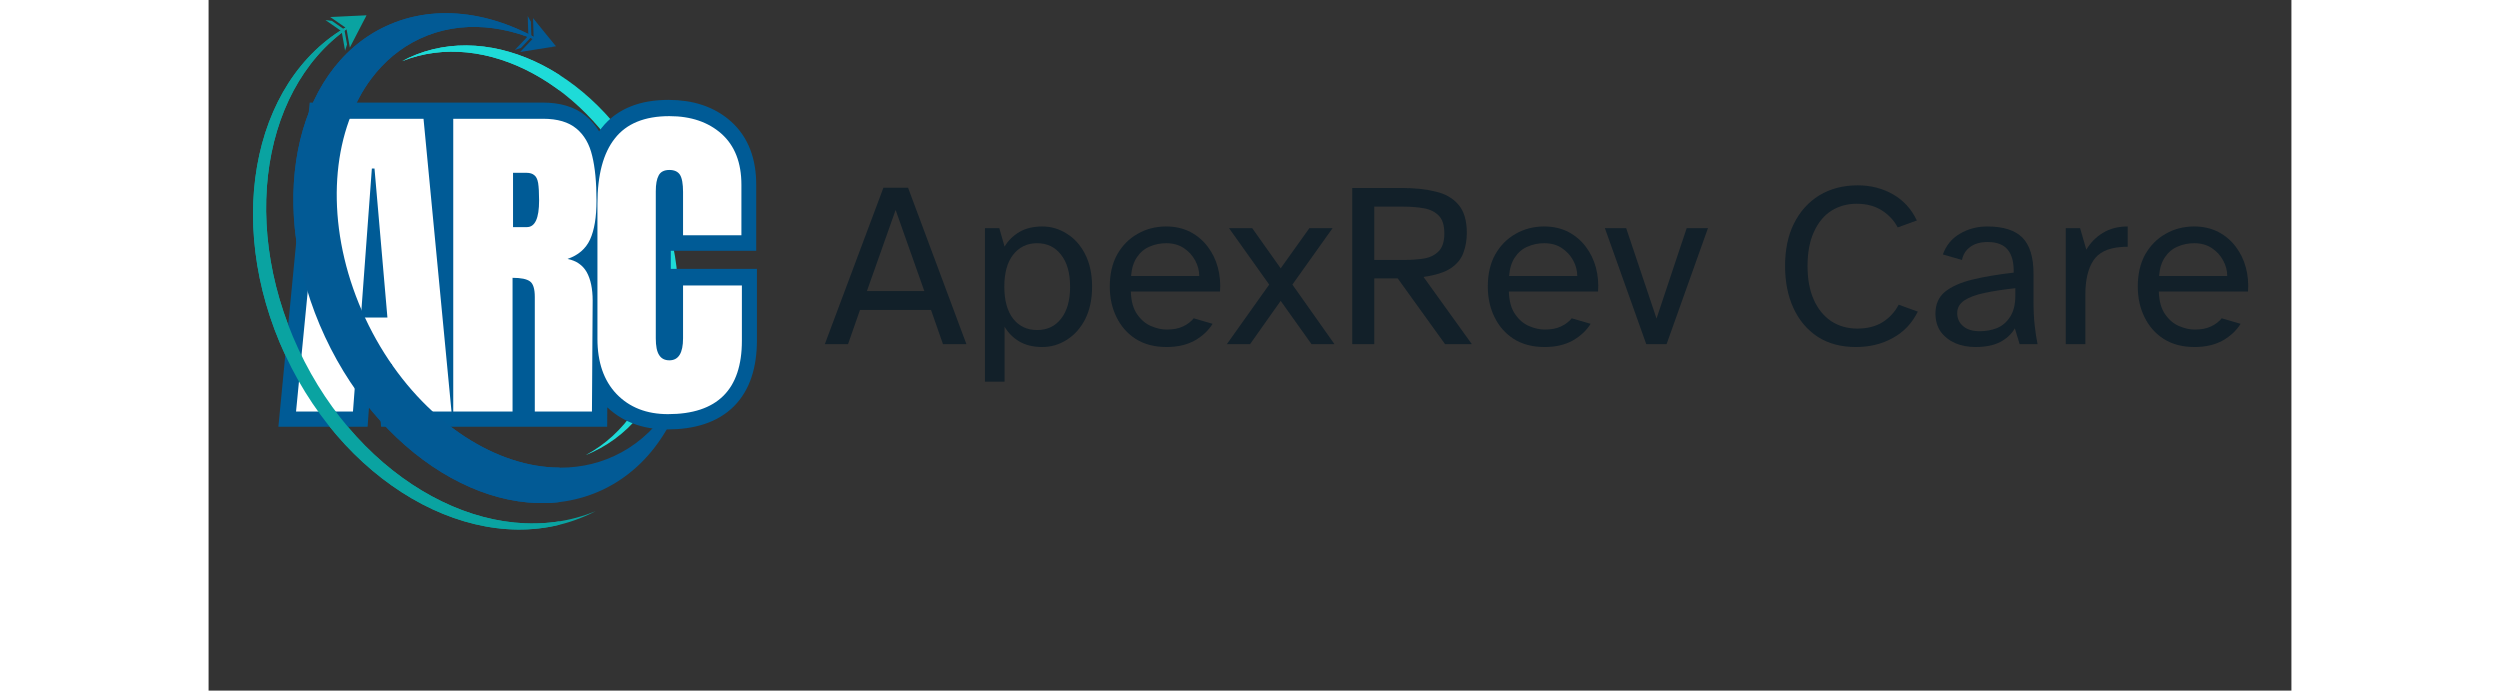
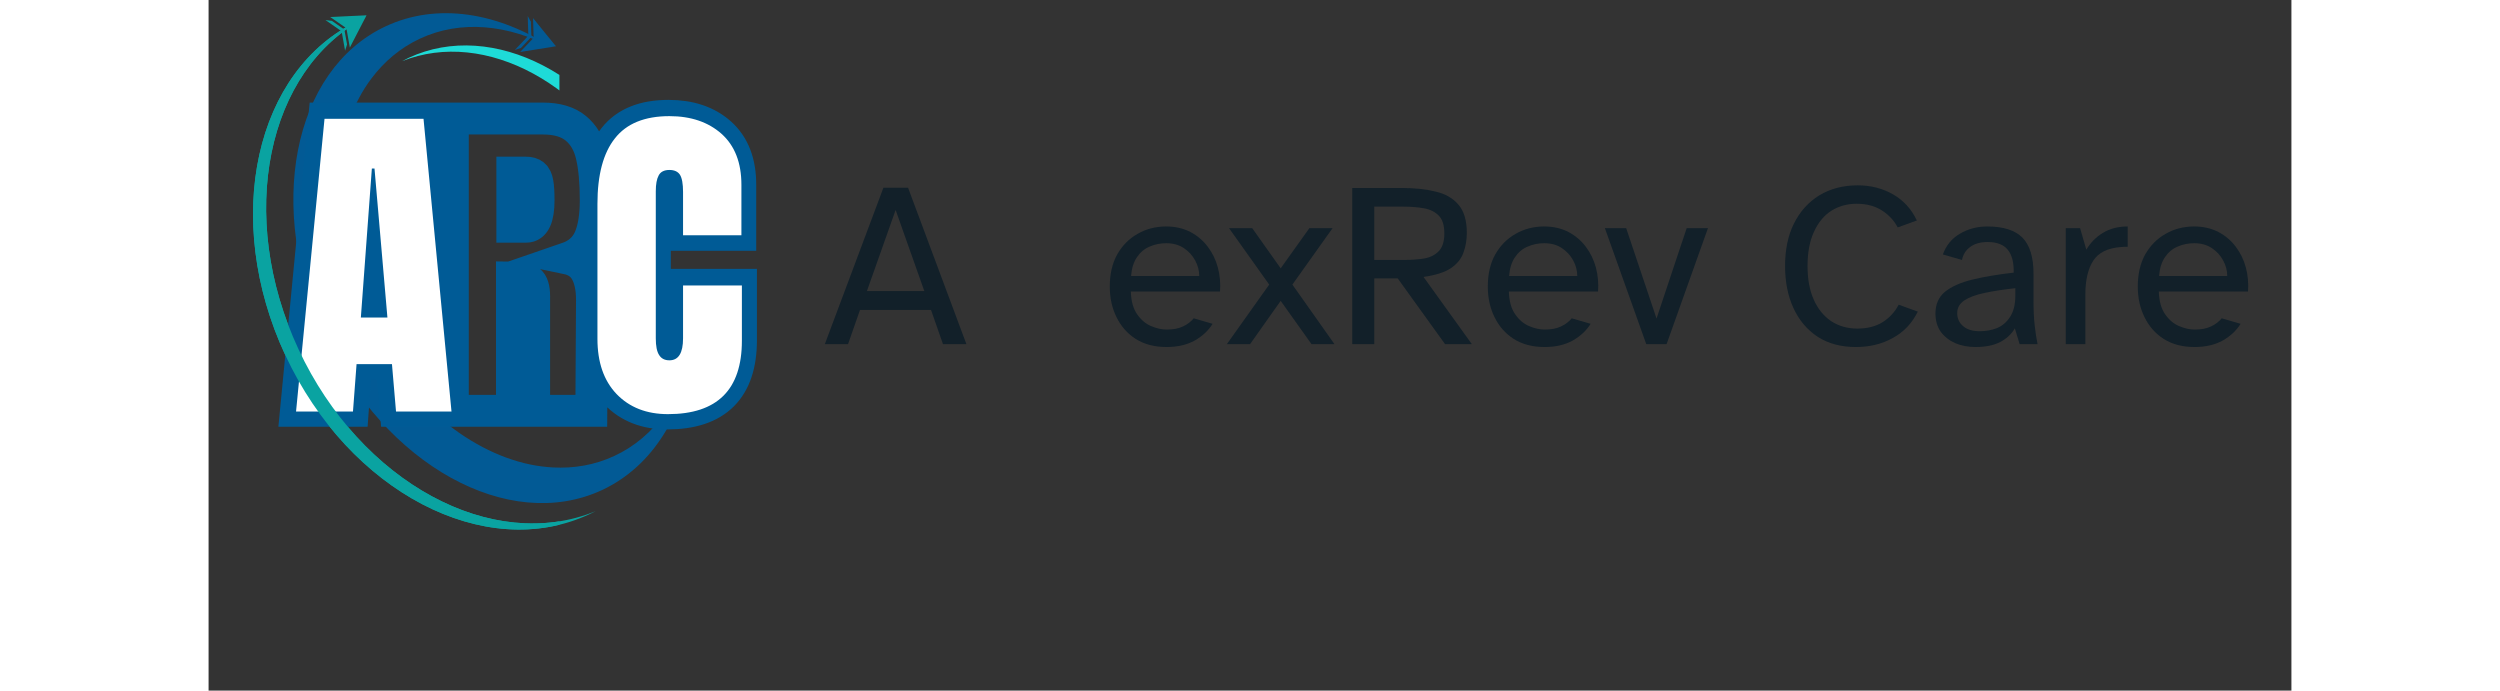
<svg xmlns="http://www.w3.org/2000/svg" width="181" zoomAndPan="magnify" viewBox="0 0 136.08 45.12" height="50" preserveAspectRatio="xMidYMid meet" version="1.0">
  <rect x="0" y="0" width="136.08" height="45.12" fill="#333333" stroke="none" />
  <defs>
    <g />
    <clipPath id="e10c478276">
      <path d="M 5 0.152 L 32 0.152 L 32 33 L 5 33 Z M 5 0.152 " clip-rule="nonzero" />
    </clipPath>
    <clipPath id="44e367f03a">
      <path d="M 0.852 0 L 47 0 L 47 36.781 L 0.852 36.781 Z M 0.852 0 " clip-rule="nonzero" />
    </clipPath>
    <clipPath id="57e2dd81c8">
      <path d="M 2 1 L 22.922 1 L 22.922 35 L 2 35 Z M 2 1 " clip-rule="nonzero" />
    </clipPath>
    <clipPath id="763e12d9a3">
-       <path d="M 5 0.445 L 22.922 0.445 L 22.922 33 L 5 33 Z M 5 0.445 " clip-rule="nonzero" />
-     </clipPath>
+       </clipPath>
    <clipPath id="4181875e97">
      <path d="M 12 2 L 22.922 2 L 22.922 30 L 12 30 Z M 12 2 " clip-rule="nonzero" />
    </clipPath>
    <clipPath id="58b1957e85">
      <path d="M 20 1 L 23 1 L 23 4 L 20 4 Z M 20 1 " clip-rule="nonzero" />
    </clipPath>
    <clipPath id="6a3dbb0953">
      <path d="M 20.848 1.051 L 23.426 2.035 L 22.445 4.613 L 19.867 3.629 Z M 20.848 1.051 " clip-rule="nonzero" />
    </clipPath>
    <clipPath id="808bc55f85">
      <path d="M 20.848 1.051 L 23.426 2.035 L 22.445 4.613 L 19.867 3.629 Z M 20.848 1.051 " clip-rule="nonzero" />
    </clipPath>
    <clipPath id="425beb878f">
-       <path d="M 20 1 L 22 1 L 22 4 L 20 4 Z M 20 1 " clip-rule="nonzero" />
+       <path d="M 20 1 L 22 1 L 22 4 L 20 4 M 20 1 " clip-rule="nonzero" />
    </clipPath>
    <clipPath id="f2db58c214">
      <path d="M 20.848 1.051 L 23.426 2.035 L 22.445 4.613 L 19.867 3.629 Z M 20.848 1.051 " clip-rule="nonzero" />
    </clipPath>
    <clipPath id="9647123049">
      <path d="M 20.848 1.051 L 23.426 2.035 L 22.445 4.613 L 19.867 3.629 Z M 20.848 1.051 " clip-rule="nonzero" />
    </clipPath>
    <clipPath id="275dc6d7fb">
      <path d="M 7 1 L 11 1 L 11 4 L 7 4 Z M 7 1 " clip-rule="nonzero" />
    </clipPath>
    <clipPath id="03c2b89edf">
      <path d="M 7.637 1.312 L 9.957 -0.176 L 11.449 2.145 L 9.125 3.637 Z M 7.637 1.312 " clip-rule="nonzero" />
    </clipPath>
    <clipPath id="f904dbb2f3">
      <path d="M 7.637 1.312 L 9.957 -0.176 L 11.449 2.145 L 9.125 3.637 Z M 7.637 1.312 " clip-rule="nonzero" />
    </clipPath>
    <clipPath id="e84d65c970">
      <path d="M 7 1 L 10 1 L 10 4 L 7 4 Z M 7 1 " clip-rule="nonzero" />
    </clipPath>
    <clipPath id="ce52114d88">
      <path d="M 7.637 1.312 L 9.957 -0.176 L 11.449 2.145 L 9.125 3.637 Z M 7.637 1.312 " clip-rule="nonzero" />
    </clipPath>
    <clipPath id="8215aecdba">
      <path d="M 7.637 1.312 L 9.957 -0.176 L 11.449 2.145 L 9.125 3.637 Z M 7.637 1.312 " clip-rule="nonzero" />
    </clipPath>
  </defs>
  <path fill="#0aa3a1" d="M 25.301 33.391 C 25.16 33.461 25.02 33.531 24.875 33.598 C 18.066 36.773 9.176 32.125 5.02 23.219 C 0.863 14.309 3.02 4.512 9.832 1.332 C 9.973 1.266 10.117 1.203 10.262 1.145 C 3.785 4.523 1.809 14.098 5.875 22.816 C 9.941 31.539 18.547 36.18 25.301 33.391 Z M 25.301 33.391 " fill-opacity="1" fill-rule="nonzero" />
  <g clip-path="url(#e10c478276)">
    <path fill="#025a95" d="M 31.621 22.777 C 31.117 26.977 29.066 30.445 25.707 32.016 C 19.613 34.855 11.512 30.375 7.609 22.008 C 3.707 13.645 5.484 4.559 11.578 1.715 C 14.941 0.148 18.914 0.809 22.453 3.121 C 19.574 1.598 16.473 1.281 13.805 2.527 C 12.535 3.121 11.473 4.016 10.633 5.137 C 10.336 5.527 10.07 5.953 9.832 6.398 C 7.824 10.148 7.824 15.617 10.234 20.785 C 12.645 25.949 16.836 29.469 20.996 30.344 C 21.492 30.445 21.988 30.512 22.477 30.539 C 23.875 30.617 25.246 30.379 26.516 29.785 C 29.188 28.543 30.934 25.965 31.621 22.777 Z M 31.621 22.777 " fill-opacity="1" fill-rule="nonzero" />
  </g>
-   <path fill="#1edbd8" d="M 29.008 12.031 C 32.328 19.145 30.57 26.984 25.09 29.539 C 24.941 29.609 24.797 29.672 24.645 29.73 C 29.789 26.973 31.363 19.363 28.133 12.438 C 24.906 5.516 18.062 1.828 12.645 3.996 C 12.785 3.918 12.93 3.848 13.074 3.777 C 18.559 1.223 25.691 4.918 29.008 12.031 Z M 29.008 12.031 " fill-opacity="1" fill-rule="nonzero" />
  <g clip-path="url(#44e367f03a)">
    <path stroke-linecap="butt" transform="matrix(0.109, 0, -0, 0.109, 0.327, 2.421)" fill="none" stroke-linejoin="miter" d="M 49.368 224.017 L 66.286 48.83 L 125.624 48.83 L 142.363 224.017 L 109.171 224.017 L 106.667 195.654 L 85.457 195.654 L 83.419 224.017 Z M 88.14 167.755 L 104.021 167.755 L 96.331 78.624 L 94.685 78.624 Z M 143.4 48.83 L 197.23 48.83 C 205.814 48.83 212.431 50.797 217.08 54.66 C 221.802 58.523 224.985 63.959 226.594 70.969 C 228.24 77.944 229.062 86.886 229.062 97.795 C 229.062 107.702 227.739 115.464 225.164 121.043 C 222.589 126.587 218.082 130.45 211.715 132.632 C 217.045 133.741 220.872 136.387 223.232 140.608 C 225.629 144.828 226.809 150.515 226.809 157.74 L 226.416 224.017 L 192.151 224.017 L 192.151 155.487 C 192.151 150.587 191.185 147.439 189.254 146.08 C 187.358 144.721 183.889 144.042 178.845 144.042 L 178.845 224.017 L 143.4 224.017 Z M 187.429 113.675 C 192.33 113.675 194.797 108.382 194.797 97.795 C 194.797 93.145 194.583 89.676 194.154 87.387 C 193.76 85.062 193.009 83.452 191.9 82.594 C 190.827 81.7 189.289 81.27 187.215 81.27 L 179.06 81.27 L 179.06 113.675 Z M 271.876 225.626 C 259.107 225.626 248.842 221.62 241.152 213.609 C 233.497 205.561 229.67 194.545 229.67 180.596 L 229.67 99.833 C 229.67 82.415 233.14 69.288 240.043 60.454 C 246.982 51.619 257.855 47.22 272.662 47.22 C 285.574 47.22 295.983 50.725 303.851 57.807 C 311.72 64.889 315.69 75.083 315.69 88.388 L 315.69 118.54 L 280.853 118.54 L 280.853 92.644 C 280.853 87.637 280.209 84.203 278.993 82.308 C 277.777 80.376 275.667 79.41 272.662 79.41 C 269.551 79.41 267.405 80.519 266.26 82.701 C 265.08 84.847 264.508 88.03 264.508 92.251 L 264.508 180.131 C 264.508 184.78 265.187 188.178 266.546 190.288 C 267.905 192.399 269.944 193.436 272.662 193.436 C 278.099 193.436 280.853 189.001 280.853 180.131 L 280.853 148.512 L 316.119 148.512 L 316.119 181.597 C 316.119 210.962 301.383 225.626 271.876 225.626 Z M 271.876 225.626 " stroke="#005b96" stroke-width="19.119" stroke-opacity="1" stroke-miterlimit="4" />
  </g>
  <g fill="#ffffff" fill-opacity="1">
    <g transform="translate(5.387, 26.885)">
      <g>
        <path d="M 0.328 0 L 2.188 -19.125 L 8.656 -19.125 L 10.484 0 L 6.859 0 L 6.594 -3.094 L 4.281 -3.094 L 4.047 0 Z M 4.562 -6.141 L 6.297 -6.141 L 5.453 -15.875 L 5.281 -15.875 Z M 4.562 -6.141 " />
      </g>
    </g>
  </g>
  <g fill="#ffffff" fill-opacity="1">
    <g transform="translate(15.141, 26.885)">
      <g>
-         <path d="M 0.844 -19.125 L 6.719 -19.125 C 7.656 -19.125 8.379 -18.91 8.891 -18.484 C 9.398 -18.066 9.742 -17.473 9.922 -16.703 C 10.109 -15.941 10.203 -14.969 10.203 -13.781 C 10.203 -12.695 10.062 -11.848 9.781 -11.234 C 9.5 -10.629 9.008 -10.207 8.312 -9.969 C 8.883 -9.852 9.301 -9.566 9.562 -9.109 C 9.82 -8.648 9.953 -8.023 9.953 -7.234 L 9.906 0 L 6.172 0 L 6.172 -7.484 C 6.172 -8.016 6.066 -8.352 5.859 -8.5 C 5.648 -8.656 5.27 -8.734 4.719 -8.734 L 4.719 0 L 0.844 0 Z M 5.656 -12.047 C 6.188 -12.047 6.453 -12.625 6.453 -13.781 C 6.453 -14.289 6.43 -14.672 6.391 -14.922 C 6.348 -15.172 6.266 -15.344 6.141 -15.438 C 6.023 -15.539 5.859 -15.594 5.641 -15.594 L 4.75 -15.594 L 4.75 -12.047 Z M 5.656 -12.047 " />
-       </g>
+         </g>
    </g>
  </g>
  <g fill="#ffffff" fill-opacity="1">
    <g transform="translate(24.718, 26.885)">
      <g>
        <path d="M 5.297 0.172 C 3.898 0.172 2.781 -0.266 1.938 -1.141 C 1.102 -2.016 0.688 -3.219 0.688 -4.75 L 0.688 -13.562 C 0.688 -15.457 1.066 -16.883 1.828 -17.844 C 2.586 -18.812 3.773 -19.297 5.391 -19.297 C 6.797 -19.297 7.93 -18.91 8.797 -18.141 C 9.66 -17.367 10.094 -16.258 10.094 -14.812 L 10.094 -11.516 L 6.281 -11.516 L 6.281 -14.344 C 6.281 -14.883 6.211 -15.258 6.078 -15.469 C 5.941 -15.676 5.711 -15.781 5.391 -15.781 C 5.047 -15.781 4.812 -15.66 4.688 -15.422 C 4.562 -15.191 4.5 -14.848 4.5 -14.391 L 4.5 -4.781 C 4.5 -4.281 4.57 -3.914 4.719 -3.688 C 4.863 -3.457 5.086 -3.344 5.391 -3.344 C 5.984 -3.344 6.281 -3.82 6.281 -4.781 L 6.281 -8.234 L 10.125 -8.234 L 10.125 -4.625 C 10.125 -1.426 8.516 0.172 5.297 0.172 Z M 5.297 0.172 " />
      </g>
    </g>
  </g>
  <g clip-path="url(#57e2dd81c8)">
    <path fill="#0aa3a1" d="M 25.301 33.391 C 25.16 33.461 25.02 33.531 24.875 33.598 C 18.066 36.773 9.176 32.125 5.02 23.219 C 0.863 14.309 3.02 4.512 9.832 1.332 C 9.973 1.266 10.117 1.203 10.262 1.145 C 3.785 4.523 1.809 14.098 5.875 22.816 C 9.941 31.539 18.547 36.18 25.301 33.391 Z M 25.301 33.391 " fill-opacity="1" fill-rule="nonzero" />
  </g>
  <g clip-path="url(#763e12d9a3)">
    <path fill="#025a95" d="M 31.621 22.777 C 31.117 26.977 29.066 30.445 25.707 32.016 C 19.613 34.855 11.512 30.375 7.609 22.008 C 3.707 13.645 5.484 4.559 11.578 1.715 C 14.941 0.148 18.914 0.809 22.453 3.121 C 19.574 1.598 16.473 1.281 13.805 2.527 C 12.535 3.121 11.473 4.016 10.633 5.137 C 10.336 5.527 10.07 5.953 9.832 6.398 C 7.824 10.148 7.824 15.617 10.234 20.785 C 12.645 25.949 16.836 29.469 20.996 30.344 C 21.492 30.445 21.988 30.512 22.477 30.539 C 23.875 30.617 25.246 30.379 26.516 29.785 C 29.188 28.543 30.934 25.965 31.621 22.777 Z M 31.621 22.777 " fill-opacity="1" fill-rule="nonzero" />
  </g>
  <g clip-path="url(#4181875e97)">
    <path fill="#1edbd8" d="M 29.008 12.031 C 32.328 19.145 30.57 26.984 25.09 29.539 C 24.941 29.609 24.797 29.672 24.645 29.73 C 29.789 26.973 31.363 19.363 28.133 12.438 C 24.906 5.516 18.062 1.828 12.645 3.996 C 12.785 3.918 12.93 3.848 13.074 3.777 C 18.559 1.223 25.691 4.918 29.008 12.031 Z M 29.008 12.031 " fill-opacity="1" fill-rule="nonzero" />
  </g>
  <g clip-path="url(#58b1957e85)">
    <g clip-path="url(#6a3dbb0953)">
      <g clip-path="url(#808bc55f85)">
        <path fill="#025a95" d="M 21.238 2.469 L 21.199 1.184 L 21.945 2.105 L 22.695 3.023 L 21.523 3.211 L 20.355 3.398 Z M 21.238 2.469 " fill-opacity="1" fill-rule="nonzero" />
      </g>
    </g>
  </g>
  <g clip-path="url(#425beb878f)">
    <g clip-path="url(#f2db58c214)">
      <g clip-path="url(#9647123049)">
        <path fill="#025a95" d="M 20.406 3.133 L 21.09 2.41 L 21.059 1.418 L 20.852 1.051 L 20.891 2.336 L 20.008 3.266 Z M 20.406 3.133 " fill-opacity="1" fill-rule="nonzero" />
      </g>
    </g>
  </g>
  <g clip-path="url(#275dc6d7fb)">
    <g clip-path="url(#03c2b89edf)">
      <g clip-path="url(#f904dbb2f3)">
        <path fill="#0aa3a1" d="M 9.004 1.844 L 7.949 1.113 L 9.133 1.055 L 10.32 1 L 9.773 2.055 L 9.23 3.105 Z M 9.004 1.844 " fill-opacity="1" fill-rule="nonzero" />
      </g>
    </g>
  </g>
  <g clip-path="url(#e84d65c970)">
    <g clip-path="url(#ce52114d88)">
      <g clip-path="url(#8215aecdba)">
        <path fill="#0aa3a1" d="M 9.047 2.906 L 8.871 1.93 L 8.059 1.363 L 7.637 1.312 L 8.691 2.043 L 8.918 3.309 Z M 9.047 2.906 " fill-opacity="1" fill-rule="nonzero" />
      </g>
    </g>
  </g>
  <g fill="#122029" fill-opacity="1">
    <g transform="translate(40.106, 22.484)">
      <g>
        <path d="M 0.156 0 L 3.984 -10.219 L 5.594 -10.219 L 9.406 0 L 7.875 0 L 7.094 -2.234 L 2.453 -2.234 L 1.672 0 Z M 2.906 -3.469 L 6.656 -3.469 L 4.781 -8.766 Z M 2.906 -3.469 " />
      </g>
    </g>
  </g>
  <g fill="#122029" fill-opacity="1">
    <g transform="translate(49.661, 22.484)">
      <g>
-         <path d="M 1.062 2.453 L 1.062 -7.578 L 2 -7.578 L 2.344 -6.375 C 2.582 -6.77 2.906 -7.086 3.312 -7.328 C 3.719 -7.566 4.219 -7.688 4.812 -7.688 C 5.383 -7.688 5.914 -7.531 6.406 -7.219 C 6.906 -6.914 7.305 -6.469 7.609 -5.875 C 7.91 -5.289 8.062 -4.582 8.062 -3.75 C 8.062 -2.926 7.91 -2.219 7.609 -1.625 C 7.305 -1.039 6.906 -0.594 6.406 -0.281 C 5.914 0.031 5.383 0.188 4.812 0.188 C 4.219 0.188 3.719 0.066 3.312 -0.172 C 2.906 -0.41 2.582 -0.734 2.344 -1.141 L 2.344 2.453 Z M 4.469 -0.922 C 5.125 -0.922 5.645 -1.164 6.031 -1.656 C 6.426 -2.156 6.625 -2.852 6.625 -3.75 C 6.625 -4.656 6.426 -5.352 6.031 -5.844 C 5.645 -6.344 5.125 -6.594 4.469 -6.594 C 3.82 -6.594 3.301 -6.344 2.906 -5.844 C 2.52 -5.352 2.328 -4.656 2.328 -3.75 C 2.328 -2.852 2.52 -2.156 2.906 -1.656 C 3.301 -1.164 3.82 -0.922 4.469 -0.922 Z M 4.469 -0.922 " />
-       </g>
+         </g>
    </g>
  </g>
  <g fill="#122029" fill-opacity="1">
    <g transform="translate(58.301, 22.484)">
      <g>
        <path d="M 4.297 0.188 C 3.492 0.188 2.816 0.008 2.266 -0.344 C 1.723 -0.695 1.305 -1.172 1.016 -1.766 C 0.723 -2.359 0.578 -3.023 0.578 -3.766 C 0.578 -4.578 0.738 -5.273 1.062 -5.859 C 1.395 -6.441 1.836 -6.891 2.391 -7.203 C 2.941 -7.523 3.566 -7.688 4.266 -7.688 C 4.859 -7.688 5.383 -7.566 5.844 -7.328 C 6.301 -7.086 6.68 -6.766 6.984 -6.359 C 7.285 -5.961 7.504 -5.508 7.641 -5 C 7.773 -4.5 7.82 -3.977 7.781 -3.438 L 1.953 -3.438 C 1.973 -2.801 2.113 -2.301 2.375 -1.938 C 2.633 -1.57 2.941 -1.316 3.297 -1.172 C 3.648 -1.023 3.984 -0.953 4.297 -0.953 C 4.723 -0.953 5.078 -1.02 5.359 -1.156 C 5.648 -1.289 5.883 -1.469 6.062 -1.688 L 7.297 -1.328 C 7.023 -0.891 6.633 -0.523 6.125 -0.234 C 5.613 0.047 5.004 0.188 4.297 0.188 Z M 1.969 -4.453 L 6.422 -4.453 C 6.422 -4.805 6.332 -5.145 6.156 -5.469 C 5.977 -5.801 5.727 -6.07 5.406 -6.281 C 5.094 -6.488 4.711 -6.594 4.266 -6.594 C 3.879 -6.594 3.52 -6.52 3.188 -6.375 C 2.852 -6.238 2.578 -6.008 2.359 -5.688 C 2.141 -5.375 2.008 -4.961 1.969 -4.453 Z M 1.969 -4.453 " />
      </g>
    </g>
  </g>
  <g fill="#122029" fill-opacity="1">
    <g transform="translate(66.528, 22.484)">
      <g>
        <path d="M 0 0 L 2.766 -3.891 L 0.141 -7.578 L 1.656 -7.578 L 3.516 -4.953 L 5.391 -7.578 L 6.906 -7.578 L 4.281 -3.891 L 7.031 0 L 5.531 0 L 3.516 -2.828 L 1.516 0 Z M 0 0 " />
      </g>
    </g>
  </g>
  <g fill="#122029" fill-opacity="1">
    <g transform="translate(73.565, 22.484)">
      <g>
        <path d="M 1.156 0 L 1.156 -10.203 L 4.391 -10.203 C 5.223 -10.203 5.957 -10.125 6.594 -9.969 C 7.238 -9.82 7.738 -9.535 8.094 -9.109 C 8.457 -8.691 8.641 -8.078 8.641 -7.266 C 8.641 -6.805 8.566 -6.379 8.422 -5.984 C 8.285 -5.586 8.016 -5.25 7.609 -4.969 C 7.203 -4.695 6.602 -4.504 5.812 -4.391 L 8.969 0 L 7.219 0 L 4.125 -4.297 L 2.594 -4.297 L 2.594 0 Z M 2.594 -5.5 L 4.5 -5.5 C 5 -5.5 5.445 -5.531 5.844 -5.594 C 6.25 -5.664 6.57 -5.828 6.812 -6.078 C 7.051 -6.328 7.172 -6.711 7.172 -7.234 C 7.172 -7.766 7.051 -8.148 6.812 -8.391 C 6.57 -8.641 6.25 -8.801 5.844 -8.875 C 5.445 -8.945 5 -8.984 4.5 -8.984 L 2.594 -8.984 Z M 2.594 -5.5 " />
      </g>
    </g>
  </g>
  <g fill="#122029" fill-opacity="1">
    <g transform="translate(82.999, 22.484)">
      <g>
        <path d="M 4.297 0.188 C 3.492 0.188 2.816 0.008 2.266 -0.344 C 1.723 -0.695 1.305 -1.172 1.016 -1.766 C 0.723 -2.359 0.578 -3.023 0.578 -3.766 C 0.578 -4.578 0.738 -5.273 1.062 -5.859 C 1.395 -6.441 1.836 -6.891 2.391 -7.203 C 2.941 -7.523 3.566 -7.688 4.266 -7.688 C 4.859 -7.688 5.383 -7.566 5.844 -7.328 C 6.301 -7.086 6.68 -6.766 6.984 -6.359 C 7.285 -5.961 7.504 -5.508 7.641 -5 C 7.773 -4.5 7.82 -3.977 7.781 -3.438 L 1.953 -3.438 C 1.973 -2.801 2.113 -2.301 2.375 -1.938 C 2.633 -1.57 2.941 -1.316 3.297 -1.172 C 3.648 -1.023 3.984 -0.953 4.297 -0.953 C 4.723 -0.953 5.078 -1.02 5.359 -1.156 C 5.648 -1.289 5.883 -1.469 6.062 -1.688 L 7.297 -1.328 C 7.023 -0.891 6.633 -0.523 6.125 -0.234 C 5.613 0.047 5.004 0.188 4.297 0.188 Z M 1.969 -4.453 L 6.422 -4.453 C 6.422 -4.805 6.332 -5.145 6.156 -5.469 C 5.977 -5.801 5.727 -6.07 5.406 -6.281 C 5.094 -6.488 4.711 -6.594 4.266 -6.594 C 3.879 -6.594 3.52 -6.52 3.188 -6.375 C 2.852 -6.238 2.578 -6.008 2.359 -5.688 C 2.141 -5.375 2.008 -4.961 1.969 -4.453 Z M 1.969 -4.453 " />
      </g>
    </g>
  </g>
  <g fill="#122029" fill-opacity="1">
    <g transform="translate(91.226, 22.484)">
      <g>
        <path d="M 2.703 0 L 0 -7.578 L 1.391 -7.578 L 3.375 -1.672 L 5.344 -7.578 L 6.734 -7.578 L 4.031 0 Z M 2.703 0 " />
      </g>
    </g>
  </g>
  <g fill="#122029" fill-opacity="1">
    <g transform="translate(97.958, 22.484)">
      <g />
    </g>
  </g>
  <g fill="#122029" fill-opacity="1">
    <g transform="translate(102.232, 22.484)">
      <g>
        <path d="M 5.391 0.188 C 4.422 0.188 3.586 -0.035 2.891 -0.484 C 2.203 -0.941 1.676 -1.566 1.312 -2.359 C 0.945 -3.16 0.766 -4.078 0.766 -5.109 C 0.766 -6.172 0.957 -7.094 1.344 -7.875 C 1.738 -8.664 2.289 -9.281 3 -9.719 C 3.719 -10.156 4.555 -10.375 5.516 -10.375 C 6.367 -10.375 7.141 -10.176 7.828 -9.781 C 8.516 -9.383 9.031 -8.816 9.375 -8.078 L 8.125 -7.625 C 7.895 -8.07 7.551 -8.441 7.094 -8.734 C 6.645 -9.023 6.094 -9.172 5.438 -9.172 C 4.832 -9.172 4.285 -9.02 3.797 -8.719 C 3.316 -8.414 2.938 -7.957 2.656 -7.344 C 2.375 -6.738 2.234 -5.992 2.234 -5.109 C 2.234 -4.254 2.367 -3.52 2.641 -2.906 C 2.91 -2.301 3.289 -1.832 3.781 -1.5 C 4.281 -1.176 4.848 -1.016 5.484 -1.016 C 6.141 -1.016 6.691 -1.156 7.141 -1.438 C 7.598 -1.727 7.945 -2.109 8.188 -2.578 L 9.438 -2.125 C 9.07 -1.375 8.531 -0.801 7.812 -0.406 C 7.102 -0.008 6.297 0.188 5.391 0.188 Z M 5.391 0.188 " />
      </g>
    </g>
  </g>
  <g fill="#122029" fill-opacity="1">
    <g transform="translate(112.245, 22.484)">
      <g>
        <path d="M 3.188 0.188 C 2.707 0.188 2.27 0.102 1.875 -0.062 C 1.477 -0.238 1.16 -0.488 0.922 -0.812 C 0.691 -1.145 0.578 -1.539 0.578 -2 C 0.578 -2.602 0.785 -3.078 1.203 -3.422 C 1.629 -3.766 2.227 -4.031 3 -4.219 C 3.77 -4.406 4.664 -4.555 5.688 -4.672 C 5.707 -5.316 5.582 -5.812 5.312 -6.156 C 5.039 -6.5 4.598 -6.672 3.984 -6.672 C 3.523 -6.672 3.148 -6.566 2.859 -6.359 C 2.566 -6.148 2.383 -5.863 2.312 -5.5 L 1.062 -5.859 C 1.27 -6.441 1.633 -6.891 2.156 -7.203 C 2.688 -7.523 3.289 -7.688 3.969 -7.688 C 5.02 -7.688 5.785 -7.441 6.266 -6.953 C 6.742 -6.461 6.984 -5.688 6.984 -4.625 L 6.984 -2.859 C 6.984 -2.223 7.008 -1.676 7.062 -1.219 C 7.113 -0.758 7.176 -0.352 7.25 0 L 6.078 0 L 5.766 -1.031 C 5.547 -0.656 5.227 -0.359 4.812 -0.141 C 4.395 0.078 3.852 0.188 3.188 0.188 Z M 3.469 -0.844 C 3.863 -0.844 4.238 -0.91 4.594 -1.047 C 4.945 -1.191 5.234 -1.438 5.453 -1.781 C 5.68 -2.125 5.797 -2.586 5.797 -3.172 L 5.797 -3.656 C 5.023 -3.57 4.352 -3.469 3.781 -3.344 C 3.219 -3.227 2.781 -3.066 2.469 -2.859 C 2.156 -2.648 2 -2.375 2 -2.031 C 2 -1.676 2.129 -1.391 2.391 -1.172 C 2.648 -0.953 3.008 -0.844 3.469 -0.844 Z M 3.469 -0.844 " />
      </g>
    </g>
  </g>
  <g fill="#122029" fill-opacity="1">
    <g transform="translate(120.274, 22.484)">
      <g>
        <path d="M 1.062 0 L 1.062 -7.578 L 2 -7.578 L 2.406 -6.172 C 2.676 -6.629 3.035 -6.992 3.484 -7.266 C 3.941 -7.547 4.484 -7.688 5.109 -7.688 L 5.109 -6.359 C 5.035 -6.359 4.961 -6.359 4.891 -6.359 C 4.816 -6.359 4.742 -6.352 4.672 -6.344 C 3.805 -6.281 3.203 -5.984 2.859 -5.453 C 2.516 -4.922 2.344 -4.188 2.344 -3.25 L 2.344 0 Z M 1.062 0 " />
      </g>
    </g>
  </g>
  <g fill="#122029" fill-opacity="1">
    <g transform="translate(125.464, 22.484)">
      <g>
        <path d="M 4.297 0.188 C 3.492 0.188 2.816 0.008 2.266 -0.344 C 1.723 -0.695 1.305 -1.172 1.016 -1.766 C 0.723 -2.359 0.578 -3.023 0.578 -3.766 C 0.578 -4.578 0.738 -5.273 1.062 -5.859 C 1.395 -6.441 1.836 -6.891 2.391 -7.203 C 2.941 -7.523 3.566 -7.688 4.266 -7.688 C 4.859 -7.688 5.383 -7.566 5.844 -7.328 C 6.301 -7.086 6.68 -6.766 6.984 -6.359 C 7.285 -5.961 7.504 -5.508 7.641 -5 C 7.773 -4.5 7.82 -3.977 7.781 -3.438 L 1.953 -3.438 C 1.973 -2.801 2.113 -2.301 2.375 -1.938 C 2.633 -1.57 2.941 -1.316 3.297 -1.172 C 3.648 -1.023 3.984 -0.953 4.297 -0.953 C 4.723 -0.953 5.078 -1.02 5.359 -1.156 C 5.648 -1.289 5.883 -1.469 6.062 -1.688 L 7.297 -1.328 C 7.023 -0.891 6.633 -0.523 6.125 -0.234 C 5.613 0.047 5.004 0.188 4.297 0.188 Z M 1.969 -4.453 L 6.422 -4.453 C 6.422 -4.805 6.332 -5.145 6.156 -5.469 C 5.977 -5.801 5.727 -6.07 5.406 -6.281 C 5.094 -6.488 4.711 -6.594 4.266 -6.594 C 3.879 -6.594 3.52 -6.52 3.188 -6.375 C 2.852 -6.238 2.578 -6.008 2.359 -5.688 C 2.141 -5.375 2.008 -4.961 1.969 -4.453 Z M 1.969 -4.453 " />
      </g>
    </g>
  </g>
</svg>